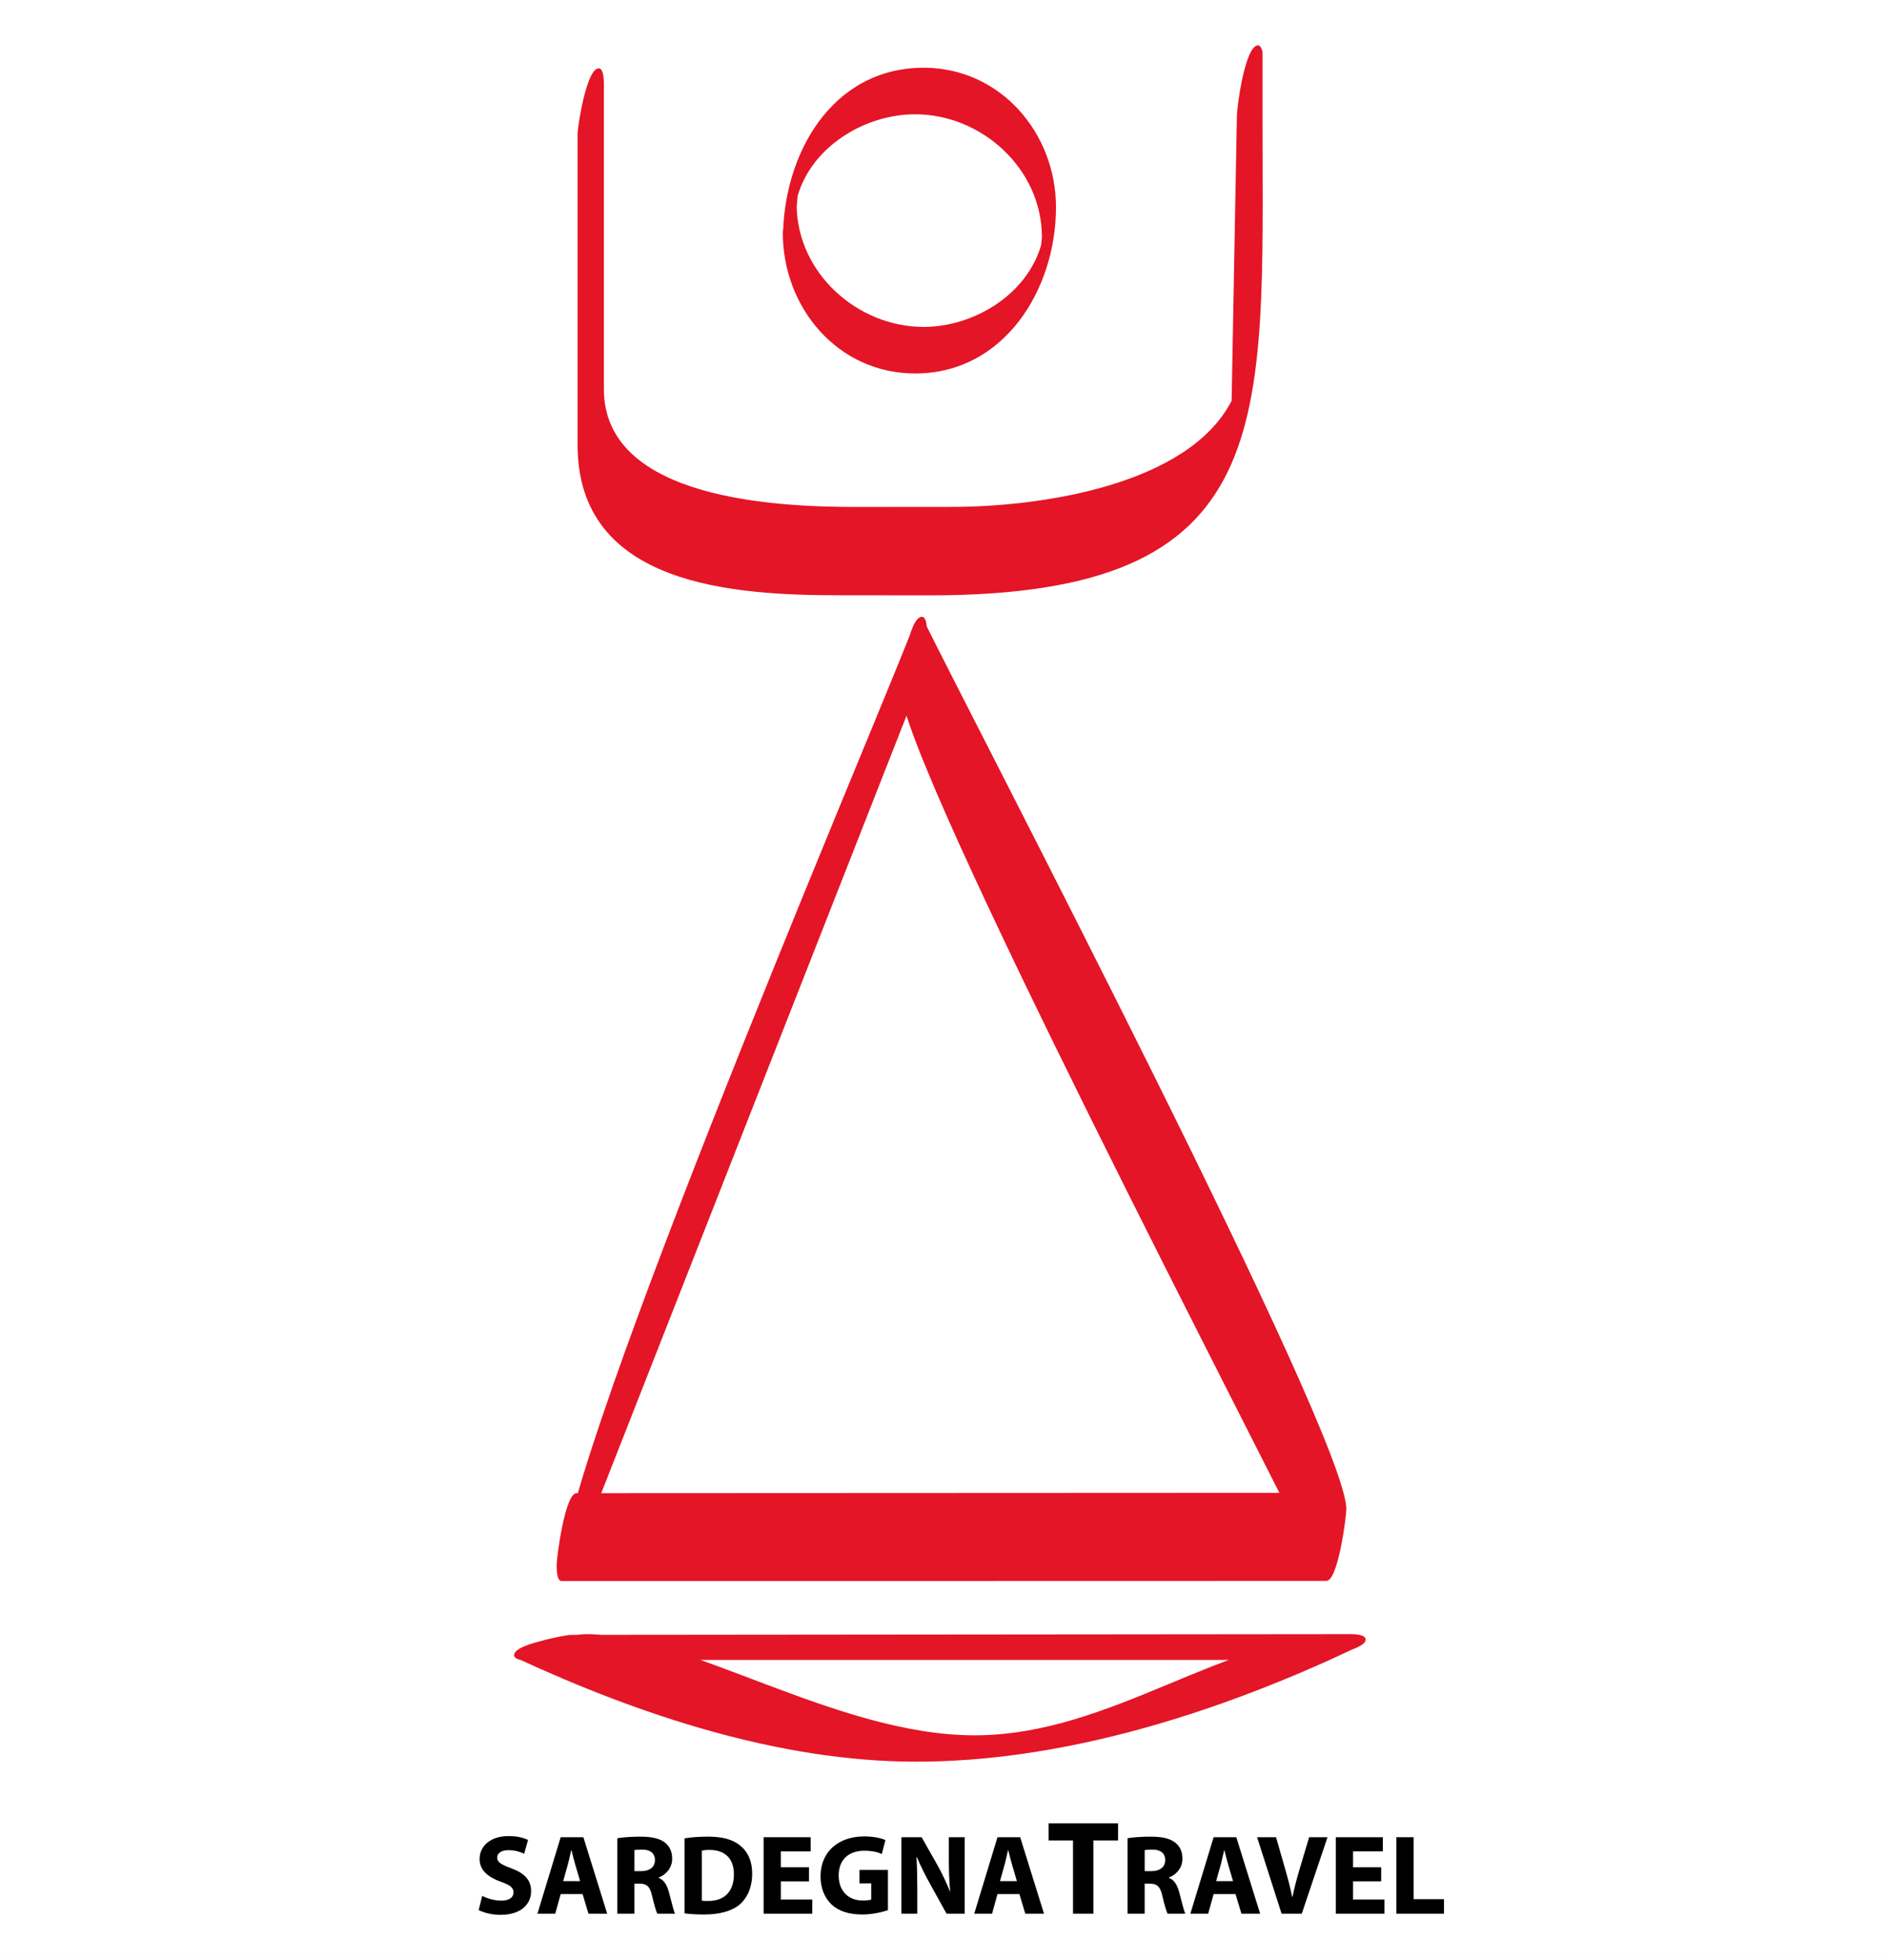
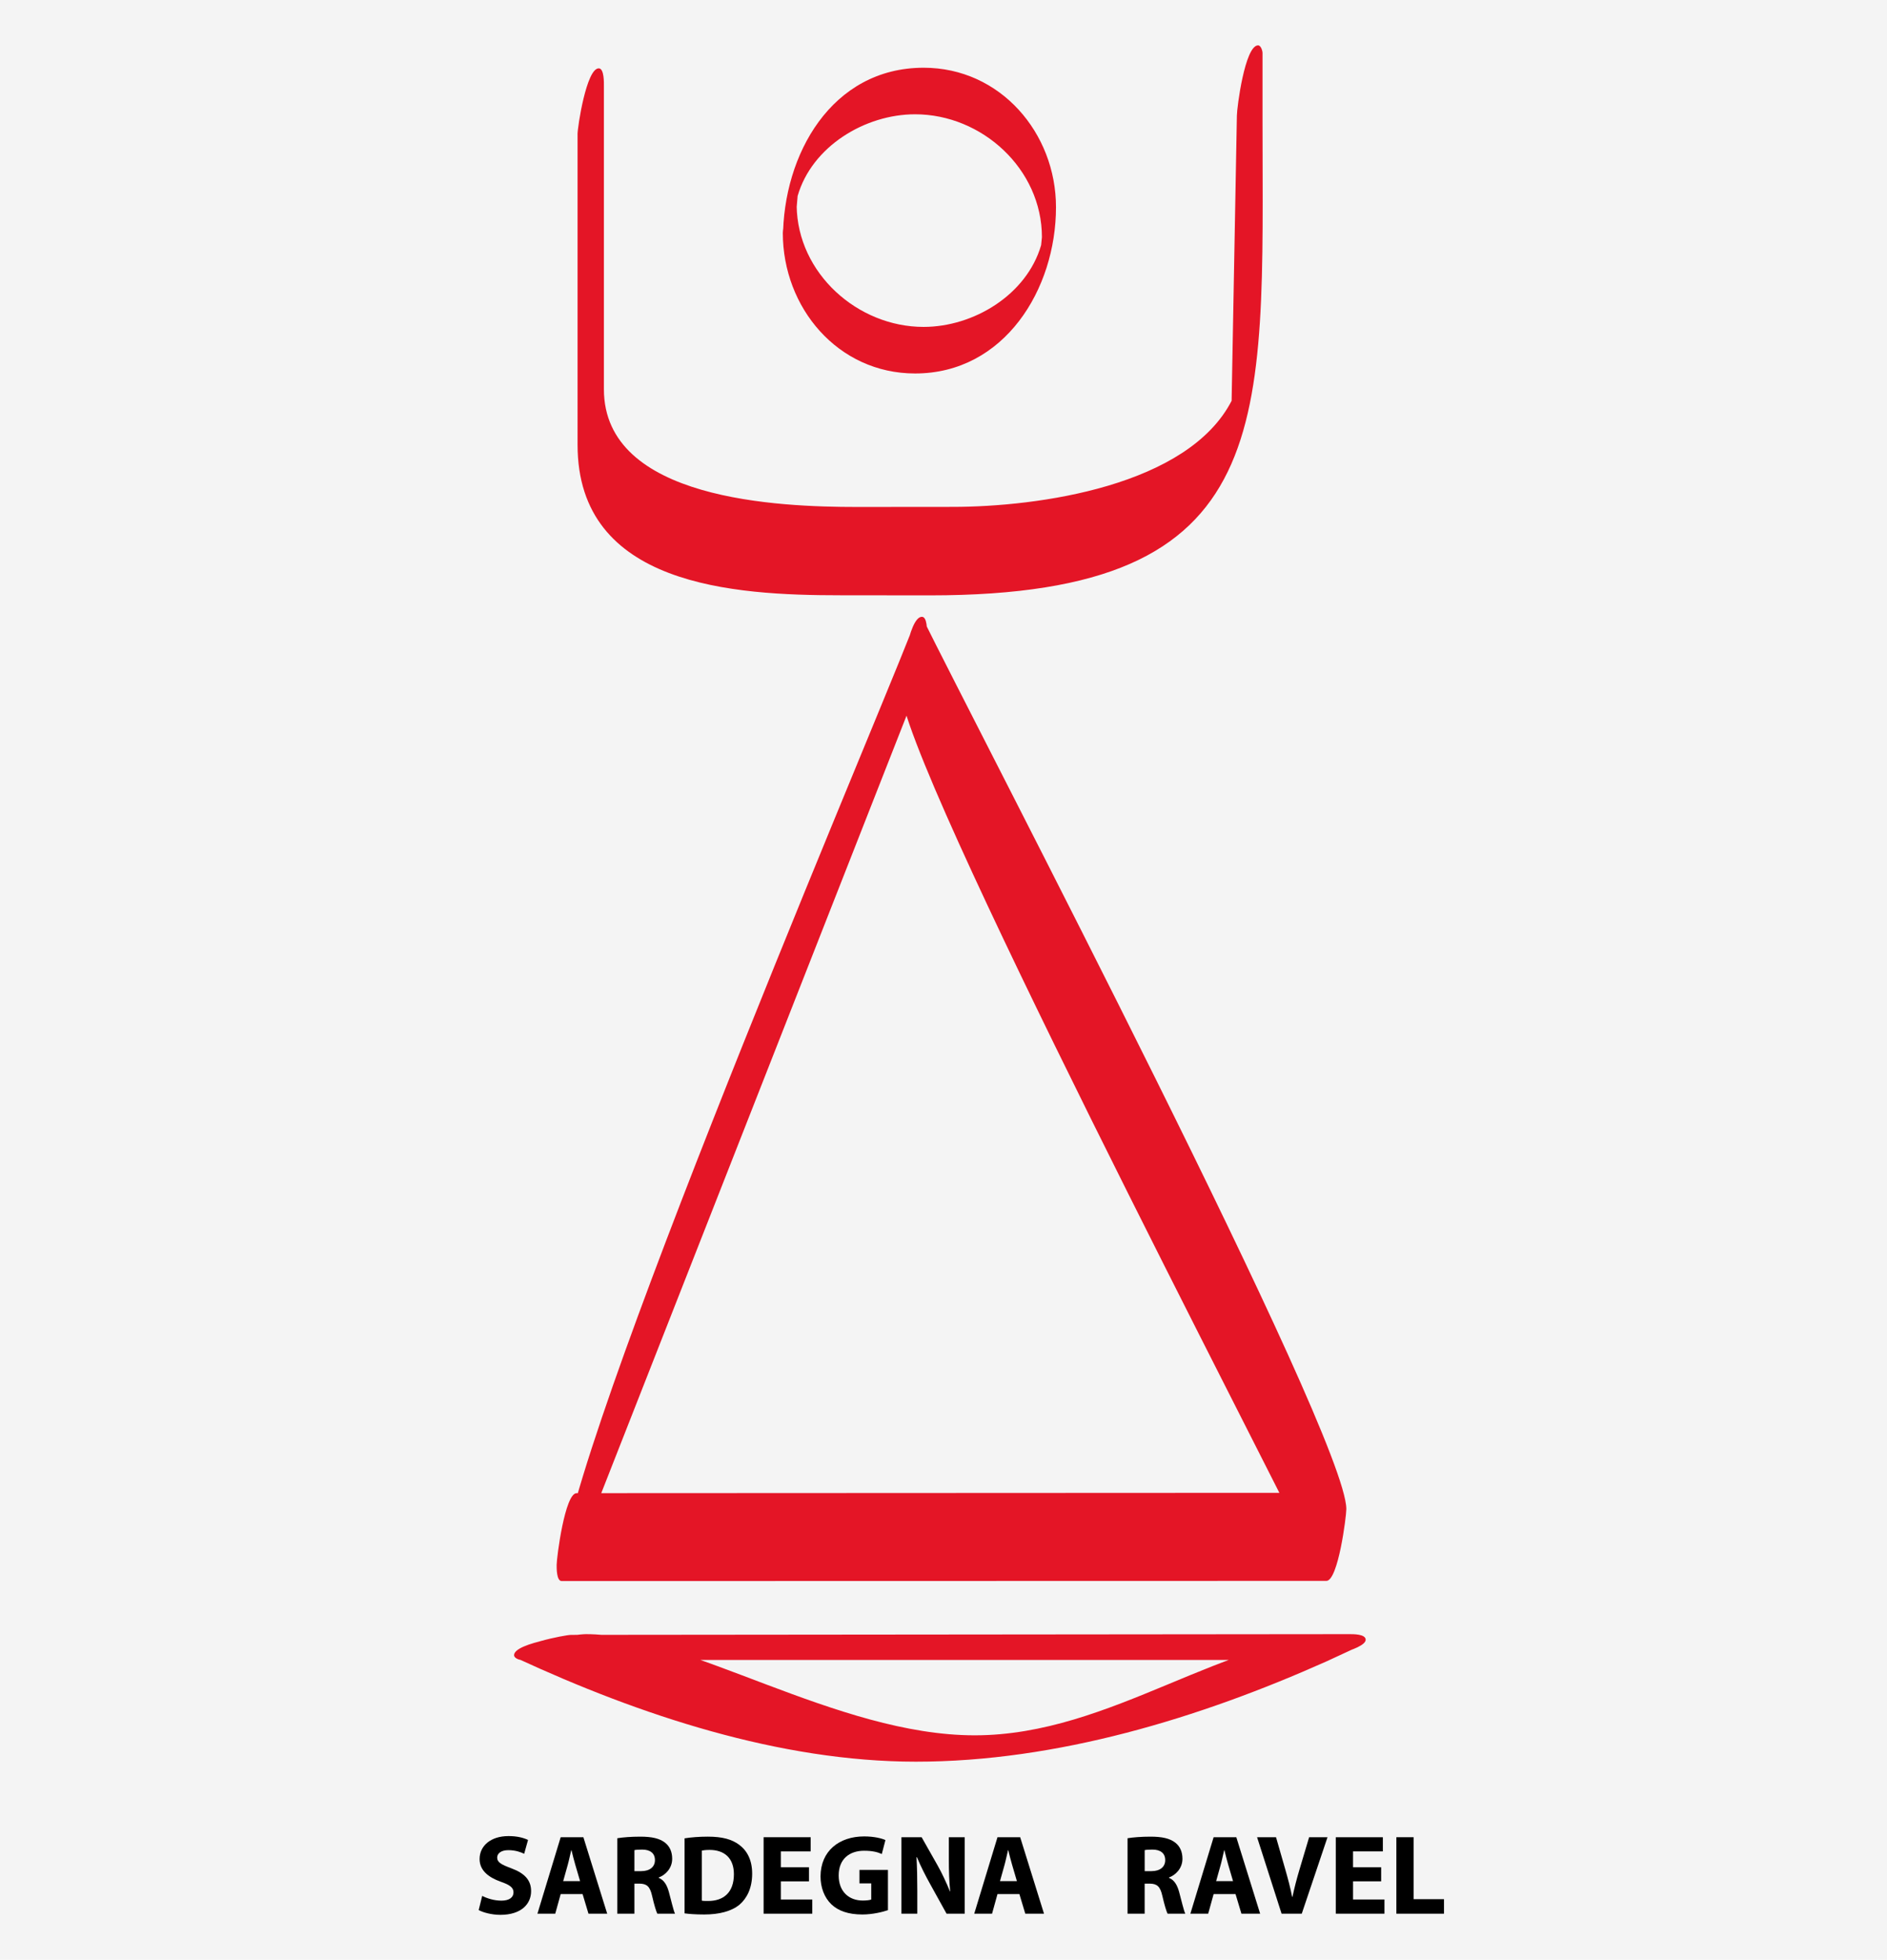
<svg xmlns="http://www.w3.org/2000/svg" version="1.1" id="Livello_1" x="0px" y="0px" width="183px" height="190px" viewBox="0 0 183 190" enable-background="new 0 0 183 190" xml:space="preserve">
  <rect fill="#F4F4F4" width="183" height="190" />
-   <rect fill="#FFFFFF" width="183" height="190" />
  <g>
    <path fill="#E41526" d="M56.01,13.01c0-0.686,0.858-6.383,2.054-6.383c0.544,0,0.502,1.439,0.502,1.74v29.368   c0,10.773,17.034,11.417,24.515,11.417l9.287-0.008c8.3,0,22.868-2.01,27.104-10.345l-0.043,0.704l0.523-28.284   c0-0.771,0.779-6.821,2.057-6.821c0.275,0,0.43,0.536,0.43,0.737v6.401c0,29.599,1.758,46.187-32.237,46.187l-8.686-0.009   c-10.379,0-25.504-0.896-25.504-14.586V13.01z" />
    <path fill="#E41526" d="M76.17,23.635l-0.236-0.554c0-8.06,4.694-16.514,13.643-16.514c7.437,0,12.832,6.332,12.832,13.522   c0,7.943-5,16.12-13.665,16.12c-7.499,0-12.827-6.393-12.827-13.629c0-0.412,0.437-3.457,1.097-3.457   c0.246,0,0.246,0.683,0.246,0.833c0.085,6.535,5.907,11.739,12.308,11.739c4.849,0,10.002-3.108,11.4-7.927l0.077-0.772   c0-6.603-5.806-11.915-12.301-11.915c-4.849,0-10.002,3.109-11.391,7.919l-0.093,1.089C77.259,20.517,76.847,23.635,76.17,23.635" />
    <path fill="#E41526" d="M89.408,59.802c0.511,0,0.494,1.29,0.494,1.59c0,1.809-0.316,3.722-0.974,5.414l-33.36,84.939   c-0.167,0.397-0.519,1.543-1.096,1.543c-0.507,0-0.489-1.27-0.489-1.558c0-0.706,0.798-6.965,1.938-6.965l74.122-0.034   l-1.811,8.318c-5.29-11.01-40.895-79.097-40.895-86.269C87.337,65.984,88.076,59.802,89.408,59.802   c5.552,11.258,41.158,79.338,41.158,86.507c0,0.704-0.79,6.962-1.937,6.962l-74.132,0.017c-1.827-7.39,29.256-80.298,33.83-91.934   C88.479,60.959,88.82,59.802,89.408,59.802" />
    <path fill="#E41526" d="M49.854,160.476c0-1.252,6.023-2.042,6.98-2.042c9.92,0,24.304,9.81,37.694,9.81   c13.35,0,24.273-9.81,36.347-9.81c0.327,0,1.568-0.019,1.568,0.541c0,0.994-4.93,1.961-5.53,1.961H50.532   C50.305,160.921,49.854,160.749,49.854,160.476c0-0.996,4.935-1.971,5.539-1.971l75.3-0.071l0.849,1.295l-0.615,0.29l-2.263,1.047   c-12.322,5.507-26.196,9.733-39.835,9.733c-13.229,0-26.812-4.526-38.683-10.017L49.854,160.476z" />
  </g>
  <g>
    <g>
      <path d="M46.764,183.811c0.44,0.231,1.144,0.462,1.859,0.462c0.77,0,1.177-0.318,1.177-0.803c0-0.462-0.352-0.726-1.243-1.034    c-1.232-0.44-2.046-1.122-2.046-2.2c0-1.266,1.067-2.223,2.805-2.223c0.847,0,1.452,0.165,1.892,0.374l-0.374,1.343    c-0.286-0.144-0.825-0.353-1.54-0.353c-0.726,0-1.078,0.341-1.078,0.716c0,0.473,0.407,0.682,1.375,1.045    c1.309,0.483,1.915,1.166,1.915,2.211c0,1.243-0.946,2.3-2.981,2.3c-0.847,0-1.684-0.231-2.102-0.463L46.764,183.811z" />
      <path d="M54.375,183.635l-0.528,1.903h-1.727l2.255-7.415h2.201l2.31,7.415h-1.815l-0.572-1.903H54.375z M56.257,182.381    l-0.462-1.573c-0.132-0.44-0.264-0.99-0.374-1.431h-0.022c-0.11,0.44-0.22,1.001-0.341,1.431l-0.44,1.573H56.257z" />
      <path d="M59.864,178.222c0.539-0.088,1.331-0.153,2.233-0.153c1.1,0,1.87,0.165,2.398,0.583c0.451,0.352,0.693,0.88,0.693,1.562    c0,0.936-0.671,1.585-1.309,1.815v0.033c0.517,0.209,0.803,0.693,0.99,1.375c0.231,0.848,0.451,1.815,0.594,2.102h-1.716    c-0.11-0.22-0.297-0.814-0.506-1.728c-0.209-0.935-0.528-1.177-1.221-1.188h-0.495v2.915h-1.661V178.222z M61.525,181.412h0.66    c0.836,0,1.331-0.418,1.331-1.066c0-0.672-0.462-1.023-1.232-1.023c-0.407,0-0.638,0.021-0.759,0.055V181.412z" />
      <path d="M66.387,178.233c0.616-0.1,1.419-0.165,2.255-0.165c1.419,0,2.344,0.264,3.048,0.792c0.77,0.572,1.254,1.485,1.254,2.794    c0,1.42-0.518,2.398-1.222,3.004c-0.781,0.648-1.979,0.957-3.433,0.957c-0.869,0-1.496-0.055-1.903-0.11V178.233z M68.06,184.272    c0.143,0.033,0.385,0.033,0.583,0.033c1.529,0.012,2.53-0.825,2.53-2.596c0-1.541-0.902-2.354-2.354-2.354    c-0.363,0-0.616,0.033-0.759,0.065V184.272z" />
      <path d="M78.455,182.402h-2.729v1.761h3.048v1.375h-4.72v-7.415h4.565v1.375h-2.894v1.54h2.729V182.402z" />
      <path d="M86.111,185.197c-0.517,0.176-1.496,0.418-2.476,0.418c-1.353,0-2.332-0.341-3.014-0.99    c-0.672-0.649-1.046-1.617-1.046-2.706c0.012-2.465,1.805-3.873,4.236-3.873c0.957,0,1.693,0.188,2.057,0.353l-0.352,1.353    c-0.407-0.187-0.902-0.318-1.717-0.318c-1.396,0-2.464,0.78-2.464,2.397c0,1.541,0.968,2.432,2.343,2.432    c0.374,0,0.683-0.044,0.814-0.099v-1.562H83.35v-1.31h2.762V185.197z" />
      <path d="M87.42,185.538v-7.415h1.958l1.54,2.718c0.44,0.78,0.869,1.705,1.21,2.541h0.022c-0.1-0.979-0.132-1.98-0.132-3.103    v-2.156h1.54v7.415h-1.761l-1.584-2.86c-0.44-0.792-0.936-1.749-1.287-2.618h-0.044c0.055,0.99,0.077,2.035,0.077,3.245v2.233    H87.42z" />
      <path d="M96.736,183.635l-0.528,1.903h-1.727l2.255-7.415h2.2l2.311,7.415h-1.815l-0.572-1.903H96.736z M98.618,182.381    l-0.462-1.573c-0.133-0.44-0.265-0.99-0.375-1.431H97.76c-0.11,0.44-0.22,1.001-0.341,1.431l-0.44,1.573H98.618z" />
-       <path d="M104.061,178.439h-2.366v-1.664h6.734v1.664h-2.393v7.099h-1.976V178.439z" />
      <path d="M109.35,178.222c0.539-0.088,1.331-0.153,2.232-0.153c1.101,0,1.871,0.165,2.398,0.583    c0.451,0.352,0.693,0.88,0.693,1.562c0,0.936-0.671,1.585-1.31,1.815v0.033c0.518,0.209,0.804,0.693,0.99,1.375    c0.231,0.848,0.451,1.815,0.595,2.102h-1.717c-0.109-0.22-0.297-0.814-0.506-1.728c-0.209-0.935-0.528-1.177-1.221-1.188h-0.495    v2.915h-1.661V178.222z M111.011,181.412h0.66c0.836,0,1.331-0.418,1.331-1.066c0-0.672-0.462-1.023-1.232-1.023    c-0.407,0-0.638,0.021-0.759,0.055V181.412z" />
      <path d="M117.697,183.635l-0.528,1.903h-1.727l2.255-7.415h2.2l2.311,7.415h-1.815l-0.572-1.903H117.697z M119.579,182.381    l-0.462-1.573c-0.133-0.44-0.265-0.99-0.375-1.431h-0.021c-0.11,0.44-0.22,1.001-0.341,1.431l-0.44,1.573H119.579z" />
      <path d="M124.287,185.538l-2.377-7.415h1.838l0.902,3.136c0.253,0.891,0.483,1.727,0.659,2.651h0.033    c0.188-0.892,0.418-1.771,0.671-2.619l0.946-3.168h1.782l-2.497,7.415H124.287z" />
      <path d="M133.945,182.402h-2.729v1.761h3.048v1.375h-4.72v-7.415h4.565v1.375h-2.894v1.54h2.729V182.402z" />
      <path d="M135.418,178.123h1.672v6.007h2.948v1.408h-4.62V178.123z" />
    </g>
  </g>
</svg>